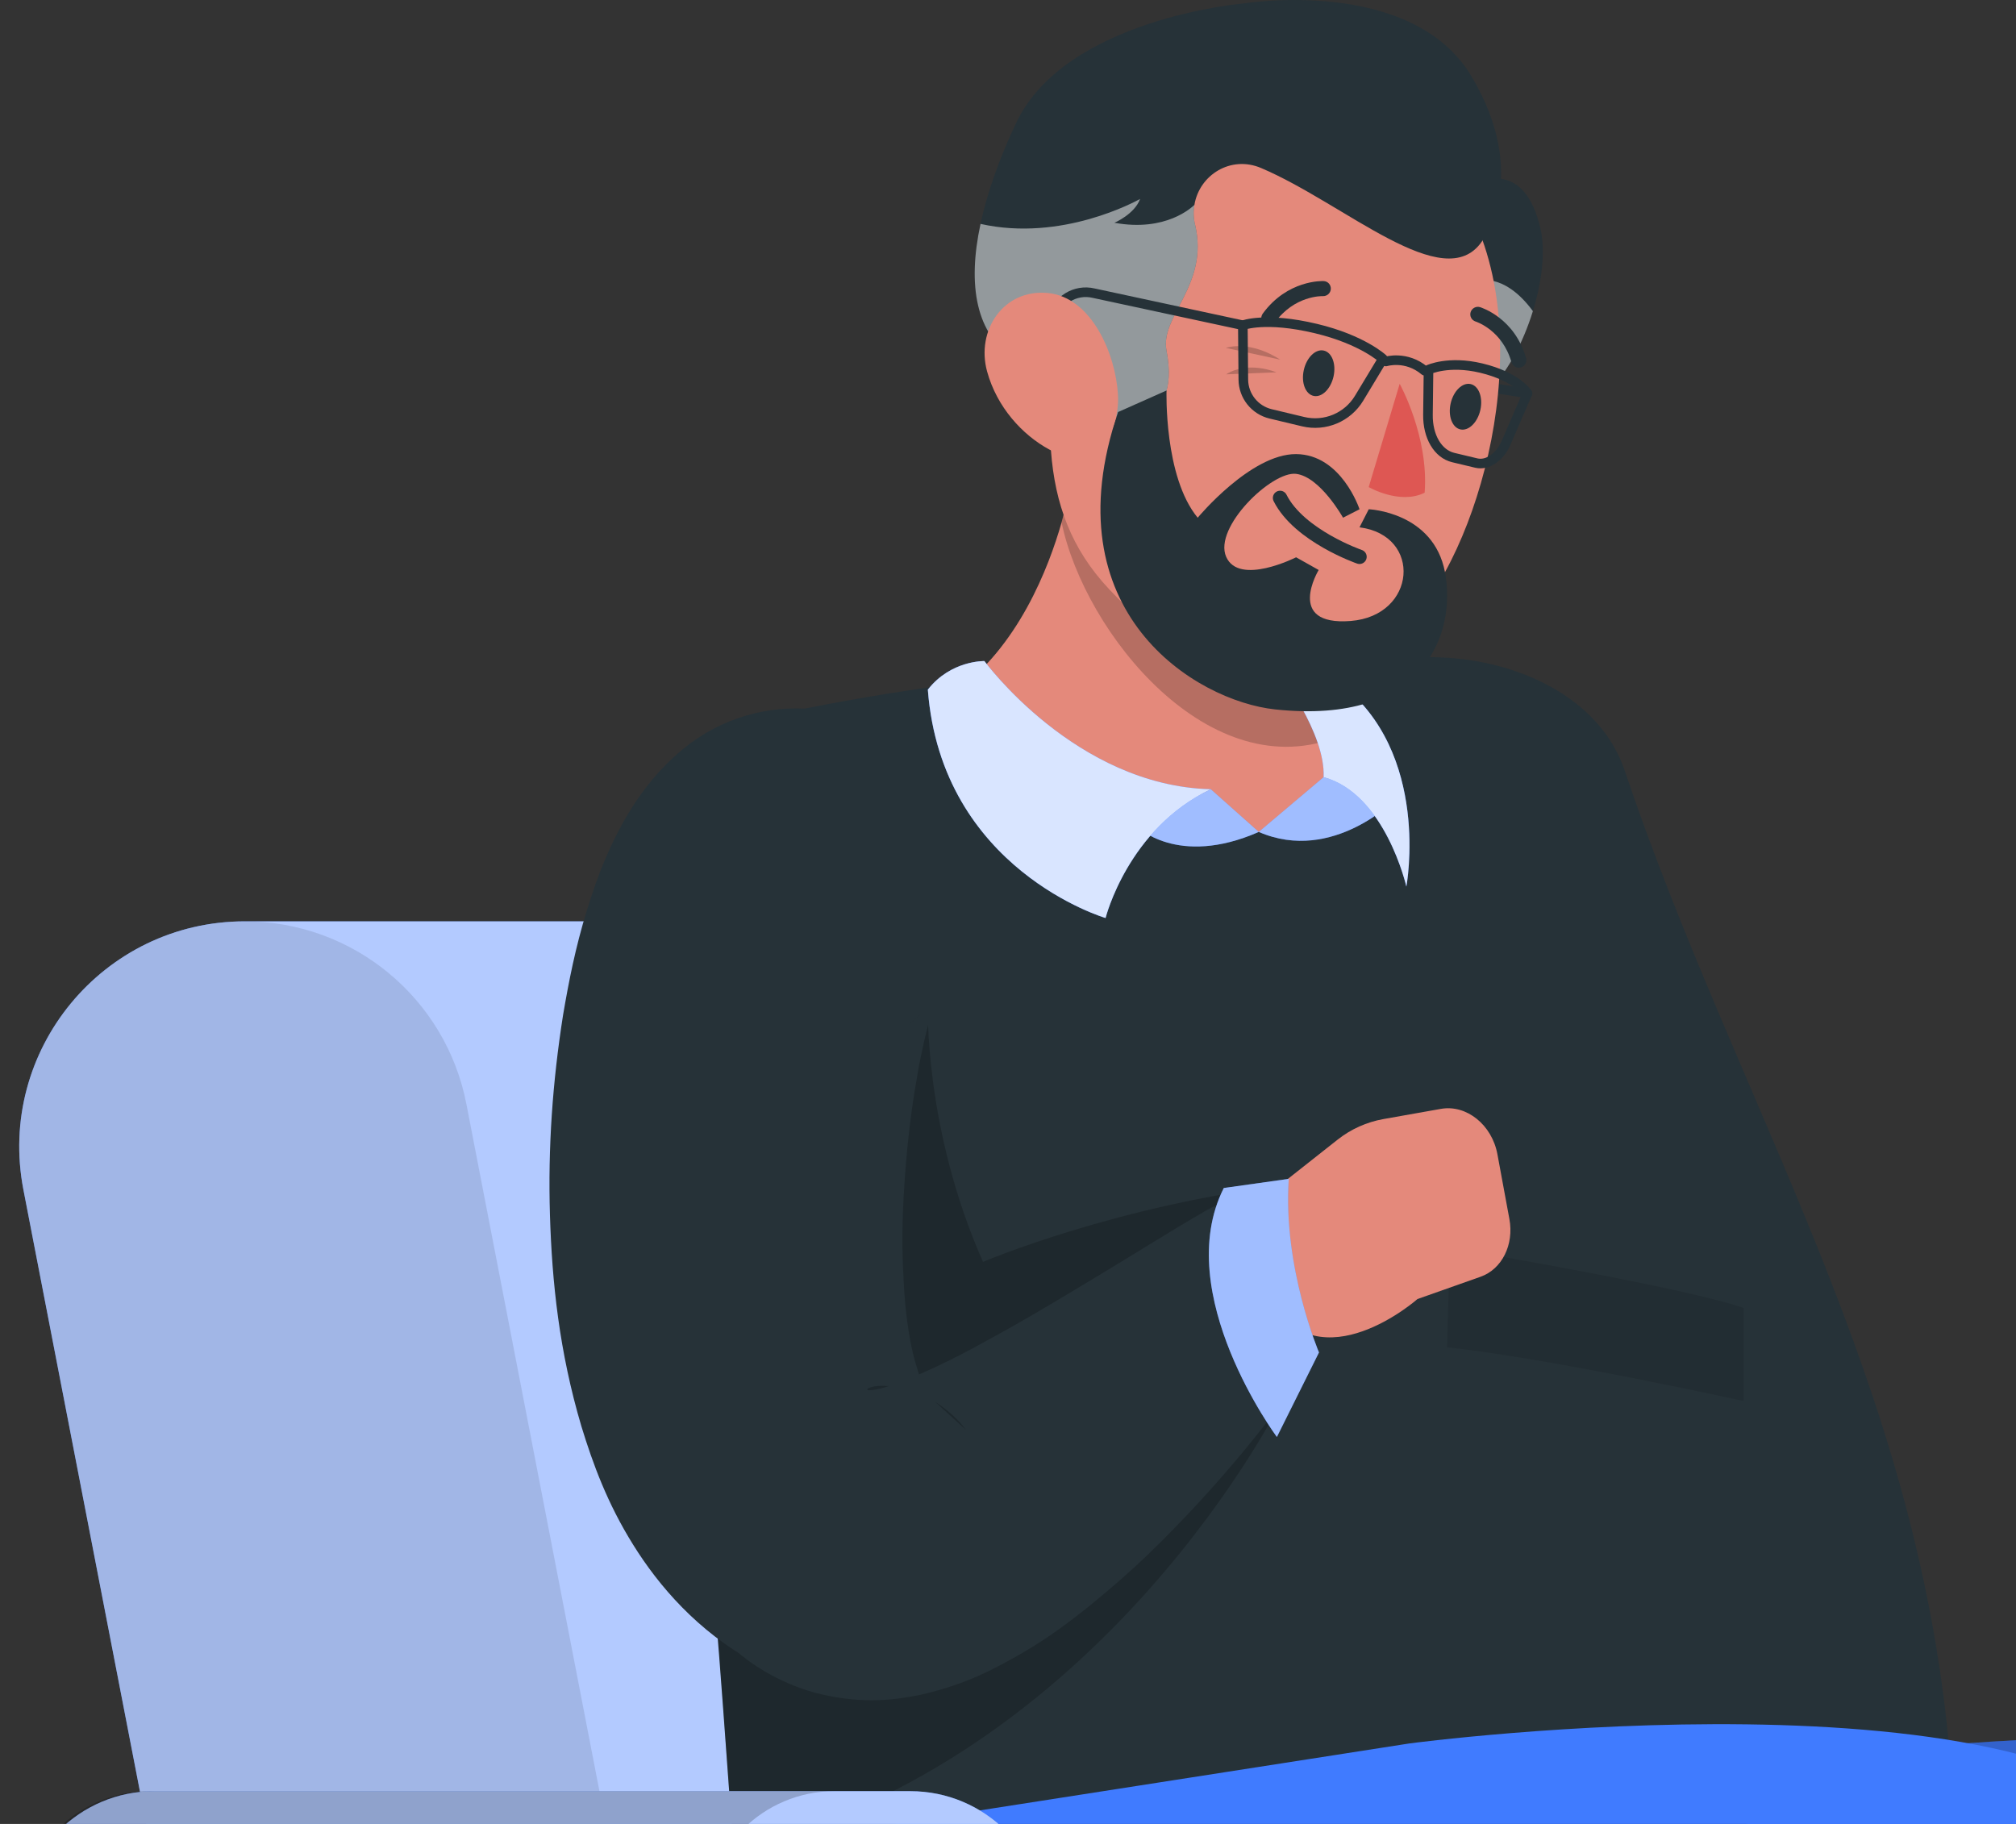
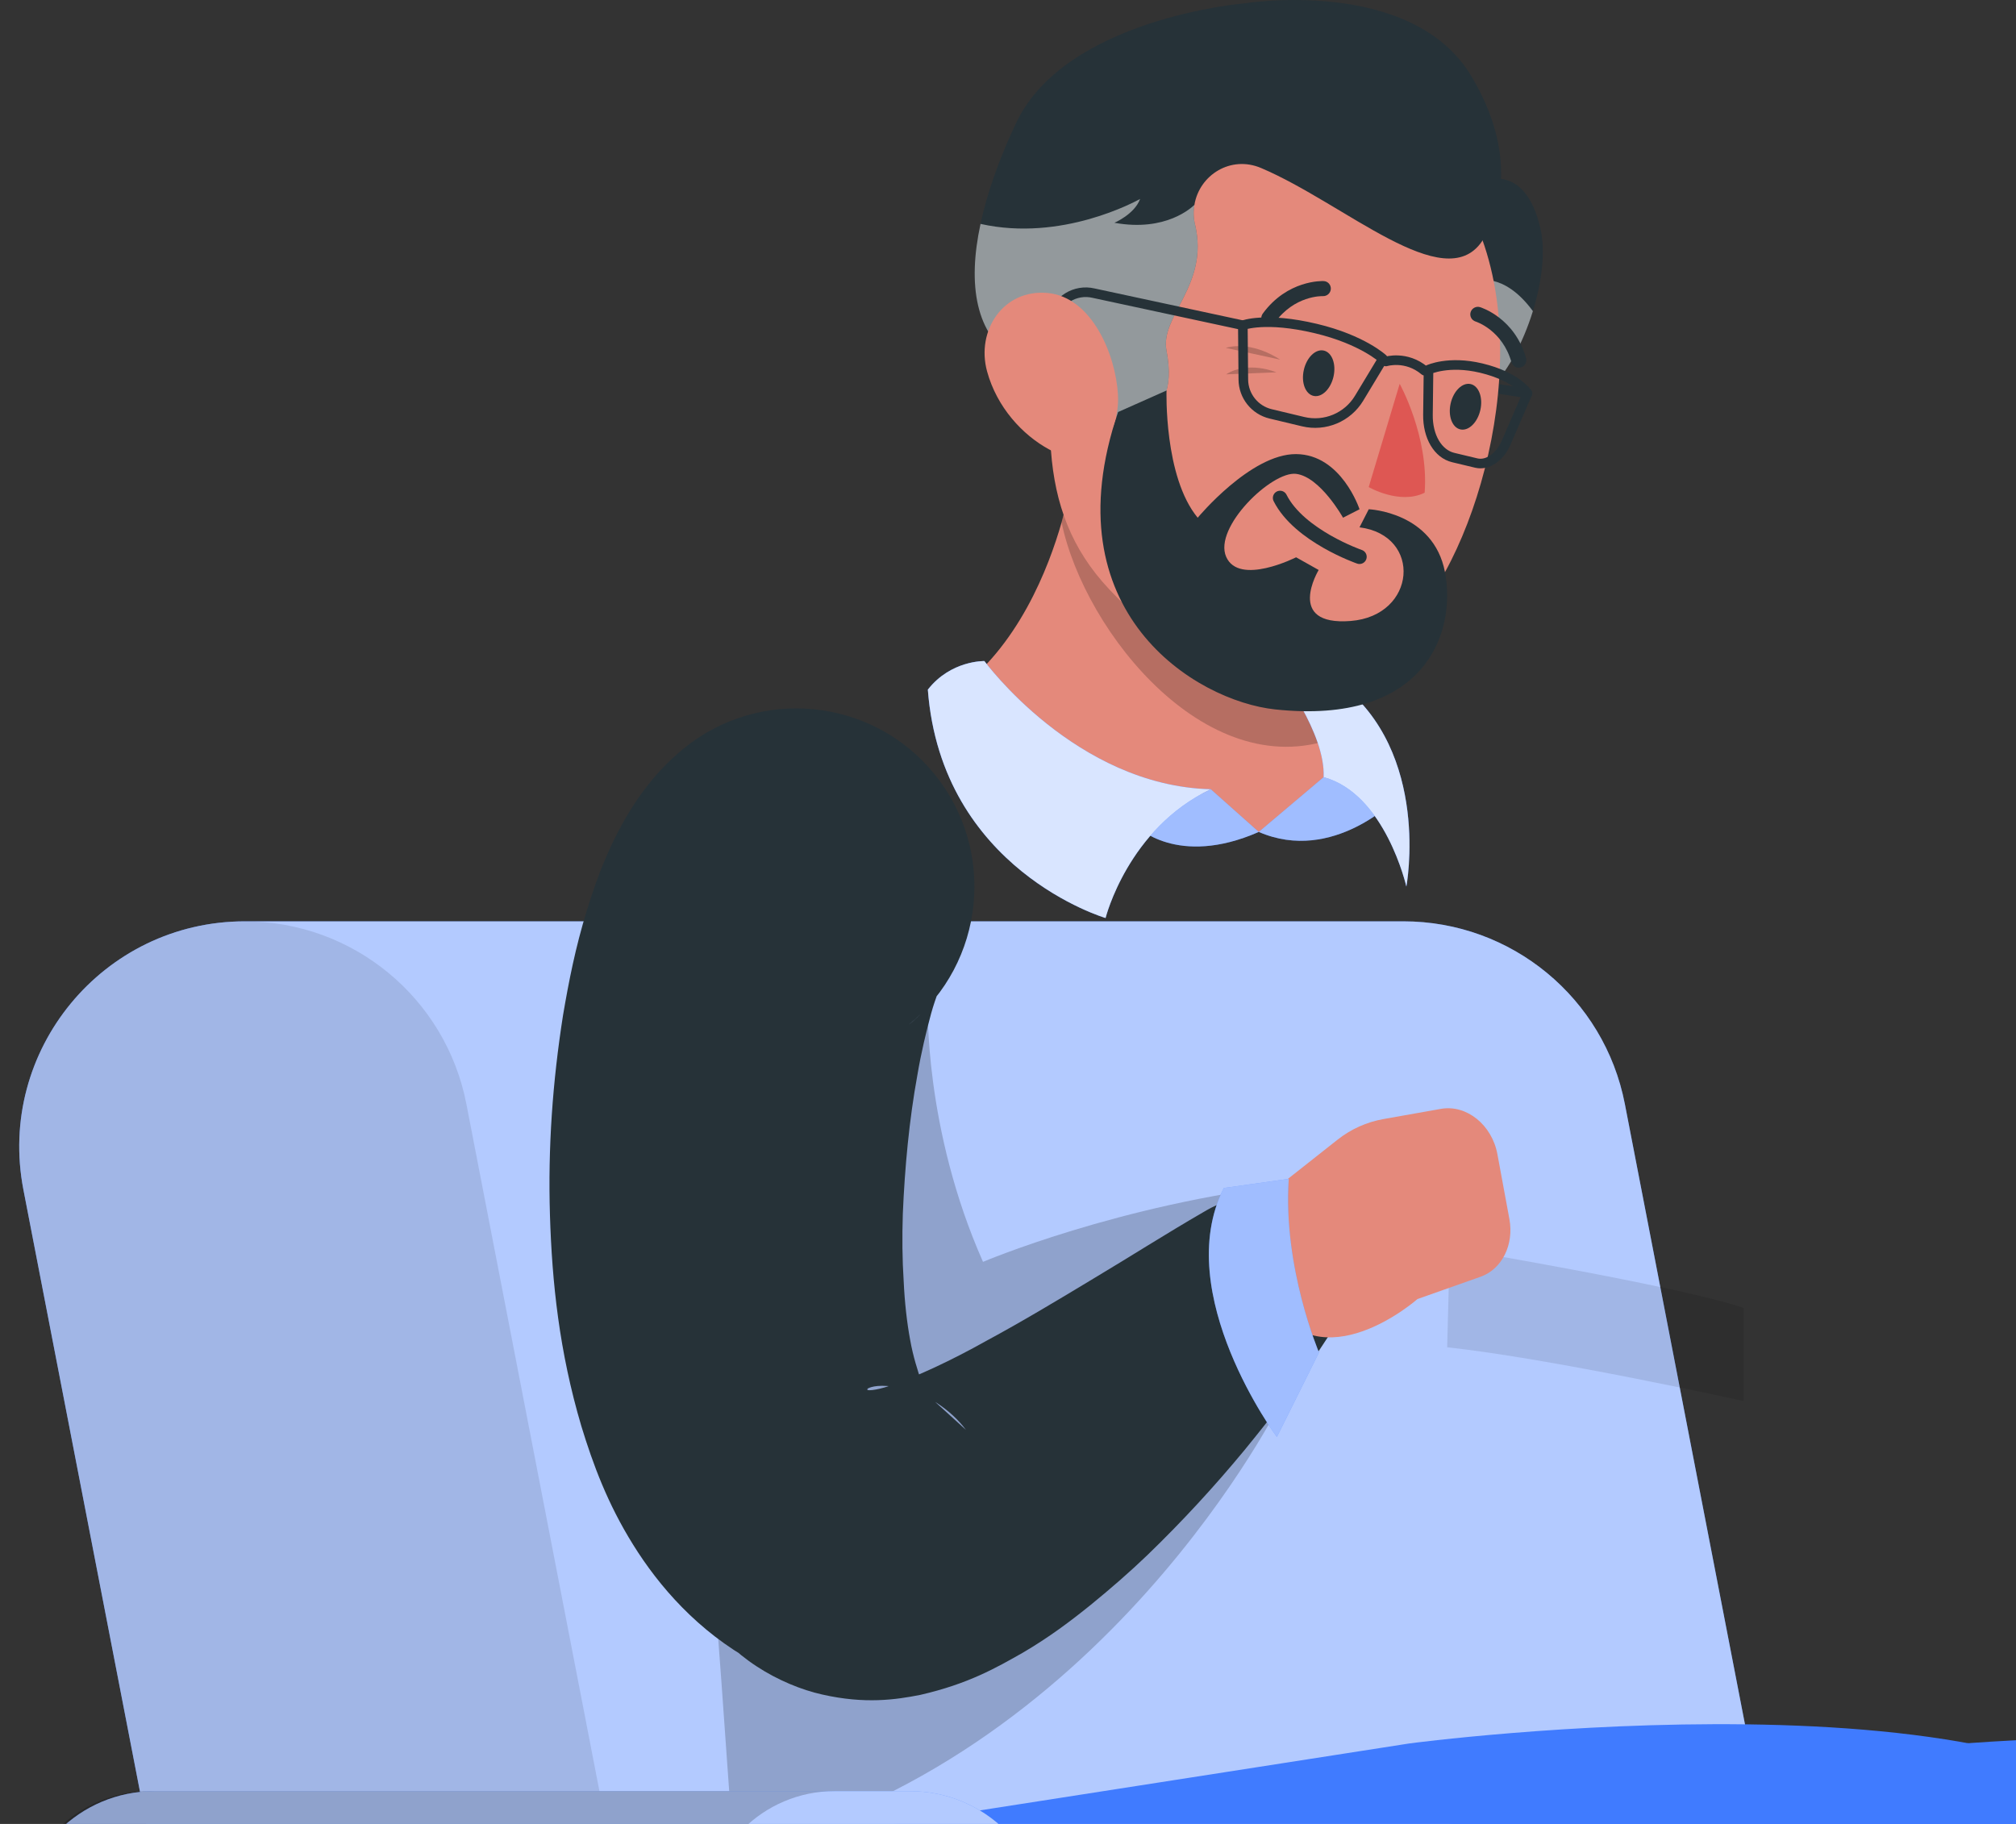
<svg xmlns="http://www.w3.org/2000/svg" viewBox="1921.641 2410.767 105 95" width="105" height="95">
  <rect x="1921.641" y="2410.767" width="105" height="95" fill="#333333" stroke="none" />
  <path fill="rgb(64, 123, 255)" stroke="none" fill-opacity="1" stroke-width="1" stroke-opacity="1" color="rgb(51, 51, 51)" font-size-adjust="none" id="tSvg2cc3d7363a" title="Path 745" d="M 2055.879 2583.803 C 2042.755 2583.803 2029.631 2583.803 2016.508 2583.803 C 2012.621 2583.803 2009.471 2580.652 2009.471 2576.766 C 2009.471 2554.876 2009.471 2532.987 2009.471 2511.098 C 2009.471 2507.212 2012.62 2504.061 2016.508 2504.061 C 2029.631 2504.061 2042.755 2504.061 2055.879 2504.061 C 2059.765 2504.061 2062.916 2507.212 2062.916 2511.098 C 2062.916 2532.987 2062.916 2554.876 2062.916 2576.766C 2062.916 2580.652 2059.765 2583.803 2055.879 2583.803Z" />
  <path fill="rgb(255, 255, 255)" stroke="none" fill-opacity="1" stroke-width="1" stroke-opacity="1" color="rgb(51, 51, 51)" font-size-adjust="none" opacity="0.5" id="tSvg1455f0b57f6" title="Path 746" d="M 2055.879 2583.803 C 2042.755 2583.803 2029.631 2583.803 2016.508 2583.803 C 2012.621 2583.803 2009.471 2580.652 2009.471 2576.766 C 2009.471 2554.876 2009.471 2532.987 2009.471 2511.098 C 2009.471 2507.212 2012.62 2504.061 2016.508 2504.061 C 2029.631 2504.061 2042.755 2504.061 2055.879 2504.061 C 2059.765 2504.061 2062.916 2507.212 2062.916 2511.098 C 2062.916 2532.987 2062.916 2554.876 2062.916 2576.766C 2062.916 2580.652 2059.765 2583.803 2055.879 2583.803Z" />
-   <path fill="rgb(0, 0, 0)" stroke="none" fill-opacity="1" stroke-width="1" stroke-opacity="1" color="rgb(51, 51, 51)" font-size-adjust="none" opacity="0.1" id="tSvg1239cbac3a1" title="Path 747" d="M 2051.948 2583.803 C 2040.05 2583.803 2028.152 2583.803 2016.255 2583.803 C 2012.505 2583.803 2009.467 2580.766 2009.467 2577.015 C 2009.467 2554.958 2009.467 2532.902 2009.467 2510.846 C 2009.467 2507.096 2012.505 2504.058 2016.255 2504.058 C 2028.152 2504.058 2040.05 2504.058 2051.948 2504.058 C 2048.207 2504.058 2045.169 2507.095 2045.169 2510.846 C 2045.169 2532.902 2045.169 2554.958 2045.169 2577.015C 2045.169 2580.766 2048.207 2583.803 2051.948 2583.803Z" />
+   <path fill="rgb(0, 0, 0)" stroke="none" fill-opacity="1" stroke-width="1" stroke-opacity="1" color="rgb(51, 51, 51)" font-size-adjust="none" opacity="0.1" id="tSvg1239cbac3a1" title="Path 747" d="M 2051.948 2583.803 C 2040.05 2583.803 2028.152 2583.803 2016.255 2583.803 C 2009.467 2554.958 2009.467 2532.902 2009.467 2510.846 C 2009.467 2507.096 2012.505 2504.058 2016.255 2504.058 C 2028.152 2504.058 2040.05 2504.058 2051.948 2504.058 C 2048.207 2504.058 2045.169 2507.095 2045.169 2510.846 C 2045.169 2532.902 2045.169 2554.958 2045.169 2577.015C 2045.169 2580.766 2048.207 2583.803 2051.948 2583.803Z" />
  <path color="rgb(51, 51, 51)" fill="rgb(38, 50, 56)" font-size-adjust="none" x="124.971" y="408.391" transform="matrix(-1, -1.22465e-16, 1.22465e-16, -1, 364.135, 824.282)" style="fill: rgb(38, 50, 56); transform: rotate(180deg);" width="114.192" height="7.5" id="tSvg11b8448bead" title="Rectangle 55" fill-opacity="1" stroke="none" stroke-opacity="1" d="M 2190.454 3398.515L 2304.646 3398.515L 2304.646 3406.015L 2190.454 3406.015Z" />
  <path color="rgb(51, 51, 51)" fill="rgb(255, 255, 255)" font-size-adjust="none" opacity="0.2" x="124.971" y="408.391" transform="matrix(-1, -1.22465e-16, 1.22465e-16, -1, 364.135, 824.282)" style="opacity: 0.2; fill: rgb(255, 255, 255); transform: rotate(0deg);" width="114.192" height="7.5" id="tSvg100106adc4e" title="Rectangle 56" fill-opacity="1" stroke="none" stroke-opacity="1" d="M 1940.512 2581.733L 2054.704 2581.733L 2054.704 2589.233L 1940.512 2589.233Z" />
  <path color="rgb(51, 51, 51)" fill="rgb(255, 255, 255)" font-size-adjust="none" opacity="0.2" x="174.421" y="408.391" transform="matrix(-1, -1.22465e-16, 1.22465e-16, -1, 413.585, 824.282)" style="opacity: 0.2; fill: rgb(255, 255, 255); transform: rotate(0deg);" width="64.743" height="7.5" id="tSvg4f07c2aad8" title="Rectangle 57" fill-opacity="1" stroke="none" stroke-opacity="1" d="M 1989.962 2581.733L 2054.705 2581.733L 2054.705 2589.233L 1989.962 2589.233Z" />
  <path fill="rgb(64, 123, 255)" stroke="none" fill-opacity="1" stroke-width="1" stroke-opacity="1" color="rgb(51, 51, 51)" font-size-adjust="none" id="tSvgaf871ddf01" title="Path 748" d="M 2019.975 2539.056 C 1991.884 2539.056 1963.794 2539.056 1935.704 2539.056 C 1931.423 2516.949 1927.142 2494.843 1922.861 2472.737 C 1921.457 2465.487 1927.012 2458.755 1934.397 2458.755 C 1954.509 2458.755 1974.621 2458.755 1994.734 2458.755 C 2000.361 2458.755 2005.198 2462.745 2006.269 2468.27C 2010.837 2491.865 2015.406 2515.46 2019.975 2539.056Z" />
  <path fill="rgb(255, 255, 255)" stroke="none" fill-opacity="1" stroke-width="1" stroke-opacity="1" color="rgb(51, 51, 51)" font-size-adjust="none" opacity="0.6" id="tSvg182b468eb76" title="Path 749" d="M 2019.975 2539.056 C 1991.884 2539.056 1963.794 2539.056 1935.704 2539.056 C 1931.423 2516.949 1927.142 2494.843 1922.861 2472.737 C 1921.457 2465.487 1927.012 2458.755 1934.397 2458.755 C 1954.509 2458.755 1974.621 2458.755 1994.734 2458.755 C 2000.361 2458.755 2005.198 2462.745 2006.269 2468.27C 2010.837 2491.865 2015.406 2515.46 2019.975 2539.056Z" />
  <path fill="rgb(0, 0, 0)" stroke="none" fill-opacity="1" stroke-width="1" stroke-opacity="1" color="rgb(51, 51, 51)" font-size-adjust="none" opacity="0.1" id="tSvg8d7bfc0d31" title="Path 750" d="M 1959.638 2539.056 C 1951.659 2539.056 1943.682 2539.056 1935.704 2539.056 C 1931.423 2516.949 1927.142 2494.843 1922.861 2472.737 C 1921.457 2465.487 1927.012 2458.755 1934.397 2458.755 C 1934.397 2458.755 1934.397 2458.755 1934.397 2458.755 C 1940.024 2458.755 1944.861 2462.745 1945.932 2468.27C 1950.5 2491.865 1955.069 2515.46 1959.638 2539.056Z" />
  <path fill="rgb(64, 123, 255)" stroke="none" fill-opacity="1" stroke-width="1" stroke-opacity="1" color="rgb(51, 51, 51)" font-size-adjust="none" id="tSvg12c94dd5bcf" title="Path 751" d="M 2063.731 2577.882 C 2063.731 2581.152 2061.081 2583.802 2057.812 2583.802 C 2018.018 2583.802 1978.224 2583.802 1938.431 2583.802 C 1935.16 2583.802 1932.511 2581.151 1932.511 2577.882 C 1932.511 2566.642 1932.511 2555.403 1932.511 2544.164 C 1932.511 2540.894 1935.16 2538.244 1938.431 2538.244 C 1978.224 2538.244 2018.017 2538.244 2057.811 2538.244 C 2061.081 2538.244 2063.731 2540.895 2063.731 2544.164C 2063.731 2555.403 2063.731 2566.642 2063.731 2577.882Z" />
  <path fill="rgb(255, 255, 255)" stroke="none" fill-opacity="1" stroke-width="1" stroke-opacity="1" color="rgb(51, 51, 51)" font-size-adjust="none" opacity="0.6" id="tSvg184e6e153ab" title="Path 752" d="M 2063.731 2577.882 C 2063.731 2581.152 2061.081 2583.802 2057.812 2583.802 C 2018.018 2583.802 1978.224 2583.802 1938.431 2583.802 C 1935.16 2583.802 1932.511 2581.151 1932.511 2577.882 C 1932.511 2566.642 1932.511 2555.403 1932.511 2544.164 C 1932.511 2540.894 1935.16 2538.244 1938.431 2538.244 C 1978.224 2538.244 2018.017 2538.244 2057.811 2538.244 C 2061.081 2538.244 2063.731 2540.895 2063.731 2544.164C 2063.731 2555.403 2063.731 2566.642 2063.731 2577.882Z" />
  <path fill="rgb(0, 0, 0)" stroke="none" fill-opacity="1" stroke-width="1" stroke-opacity="1" color="rgb(51, 51, 51)" font-size-adjust="none" opacity="0.1" id="tSvg132b51be634" title="Path 753" d="M 1995.441 2577.882 C 1995.441 2581.152 1992.79 2583.802 1989.521 2583.802 C 1972.491 2583.802 1955.461 2583.802 1938.431 2583.802 C 1935.161 2583.802 1932.511 2581.151 1932.511 2577.882 C 1932.511 2566.642 1932.511 2555.403 1932.511 2544.164 C 1932.511 2540.894 1935.161 2538.244 1938.431 2538.244 C 1955.461 2538.244 1972.491 2538.244 1989.521 2538.244 C 1992.791 2538.244 1995.441 2540.895 1995.441 2544.164C 1995.441 2555.403 1995.441 2566.642 1995.441 2577.882Z" />
  <path fill="rgb(228, 137, 123)" stroke="none" fill-opacity="1" stroke-width="1" stroke-opacity="1" color="rgb(51, 51, 51)" font-size-adjust="none" id="tSvgeaa83b2c59" title="Path 754" d="M 2056.245 2569.547 C 2060.322 2569.844 2064.4 2570.142 2068.477 2570.44 C 2068.351 2575.263 2068.225 2580.086 2068.099 2584.909 C 2064.691 2584.665 2061.285 2584.422 2057.878 2584.179C 2057.333 2579.301 2056.789 2574.424 2056.245 2569.547Z" />
  <path fill="rgb(0, 0, 0)" stroke="none" fill-opacity="1" stroke-width="1" stroke-opacity="1" color="rgb(51, 51, 51)" font-size-adjust="none" opacity="0.2" id="tSvg109be913af4" title="Path 755" d="M 2056.247 2569.553 C 2060.327 2569.85 2064.405 2570.147 2068.485 2570.445 C 2068.413 2573.146 2068.341 2575.847 2068.269 2578.548 C 2064.566 2578.28 2060.863 2578.013 2057.16 2577.746C 2056.856 2575.015 2056.552 2572.284 2056.247 2569.553Z" />
  <path fill="rgb(38, 50, 56)" stroke="none" fill-opacity="1" stroke-width="1" stroke-opacity="1" color="rgb(51, 51, 51)" font-size-adjust="none" id="tSvgea7ba3038b" title="Path 756" d="M 2056.423 2589.231 C 2057.312 2589.229 2058.201 2589.227 2059.09 2589.226 C 2059.33 2588.865 2059.57 2588.504 2059.81 2588.143 C 2060.276 2588.506 2060.744 2588.869 2061.211 2589.233 C 2066.573 2589.222 2071.937 2589.212 2077.3 2589.202 C 2077.611 2587.603 2076.606 2585.518 2076.606 2585.518 C 2076.606 2585.518 2071.794 2585.09 2069.938 2582.695 C 2069.794 2582.51 2069.572 2582.411 2069.343 2582.459 C 2067.74 2582.798 2061.38 2584.013 2057.874 2582.759 C 2057.494 2582.623 2057.093 2582.882 2057.088 2583.285C 2057.053 2586.055 2056.423 2589.231 2056.423 2589.231Z" />
  <path fill="rgb(64, 123, 255)" stroke="none" fill-opacity="1" stroke-width="1" stroke-opacity="1" color="rgb(51, 51, 51)" font-size-adjust="none" id="tSvg6e906de09a" title="Path 757" d="M 1989.203 2506.997 C 1989.203 2506.997 1970.988 2540.96 1992.593 2540.96 C 2019.783 2540.96 2045.668 2534.116 2045.668 2534.116 C 2045.668 2534.116 2044.188 2548.612 2054.695 2576.118 C 2059.59 2576.078 2064.485 2576.038 2069.38 2575.998 C 2069.38 2575.998 2075.101 2516.915 2064.142 2506.998 C 2055.321 2499.014 2023.997 2501.575 2023.997 2501.575C 2012.399 2503.382 2000.801 2505.189 1989.203 2506.997Z" />
-   <path fill="rgb(0, 0, 0)" stroke="none" fill-opacity="1" stroke-width="1" stroke-opacity="1" color="rgb(51, 51, 51)" font-size-adjust="none" opacity="0.2" id="tSvg342ef44747" title="Path 758" d="M 2048.896 2553.756 C 2048.713 2554.469 2048.53 2555.173 2048.338 2555.858 C 2044.915 2541.54 2045.667 2534.117 2045.667 2534.117 C 2045.667 2534.117 2019.78 2540.962 1992.591 2540.962 C 1979.45 2540.962 1981.041 2528.399 1984.309 2518.555 C 1993.575 2512.674 2003.351 2507.342 2010.321 2503.707 C 2014.878 2502.996 2019.435 2502.286 2023.993 2501.576 C 2023.993 2501.576 2029.622 2501.113 2036.787 2501.191C 2047.384 2505.925 2057.564 2518.961 2048.896 2553.756Z" />
-   <path fill="rgb(38, 50, 56)" stroke="none" fill-opacity="1" stroke-width="1" stroke-opacity="1" color="rgb(51, 51, 51)" font-size-adjust="none" id="tSvg11cba98a3cf" title="Path 759" d="M 2023.184 2502.05 C 2007.381 2510.785 1967.037 2508.353 1959.843 2507.128 C 1958.947 2495.231 1957.881 2476.211 1954.092 2462.154 C 1952.377 2455.781 1956.262 2449.206 1962.722 2447.846 C 1973.077 2445.677 1986.535 2444.645 1996.688 2445.011 C 2000.679 2445.156 2004.971 2447.094 2006.253 2450.883C 2012.135 2468.334 2021.467 2482.516 2023.184 2502.05Z" />
  <path fill="rgb(228, 137, 123)" stroke="none" fill-opacity="1" stroke-width="1" stroke-opacity="1" color="rgb(51, 51, 51)" font-size-adjust="none" id="tSvg14a08451ecf" title="Path 760" d="M 1986.805 2454.126 C 1980.172 2454.463 1974.416 2448.814 1971.311 2446.856 C 1974.666 2444.513 1976.267 2440.309 1976.932 2437.976 C 1977.221 2436.944 1977.337 2436.279 1977.337 2436.279 C 1981.09 2437.95 1984.844 2439.621 1988.598 2441.293 C 1987.933 2443.028 1987.856 2444.494 1988.26 2445.805 C 1989.706 2446.326 1990.989 2447.945 1991.374 2449.006 C 1991.384 2449.035 1991.393 2449.074 1991.413 2449.102C 1992.242 2451.388 1993.341 2453.789 1986.805 2454.126Z" />
  <path fill="rgb(0, 0, 0)" stroke="none" fill-opacity="1" stroke-width="1" stroke-opacity="1" color="rgb(51, 51, 51)" font-size-adjust="none" opacity="0.2" id="tSvg49ff5abb8d" title="Path 761" d="M 1991.413 2449.103 C 1984.701 2451.875 1978.134 2443.772 1976.932 2437.977 C 1977.221 2436.945 1977.337 2436.28 1977.337 2436.28 C 1981.09 2437.951 1984.844 2439.622 1988.598 2441.294 C 1987.933 2443.029 1987.856 2444.495 1988.26 2445.806 C 1989.706 2446.327 1990.989 2447.946 1991.374 2449.007C 1991.384 2449.036 1991.394 2449.074 1991.413 2449.103Z" />
  <path fill="rgb(64, 123, 255)" stroke="none" fill-opacity="1" stroke-width="1" stroke-opacity="1" color="rgb(51, 51, 51)" font-size-adjust="none" id="tSvg1287e5e0cac" title="Path 762" d="M 1987.202 2454.099 C 1986.368 2453.357 1985.535 2452.616 1984.702 2451.875 C 1983.415 2452.519 1982.128 2453.163 1980.841 2453.807C 1980.841 2453.807 1982.962 2455.963 1987.202 2454.099Z" />
  <path fill="rgb(255, 255, 255)" stroke="none" fill-opacity="1" stroke-width="1" stroke-opacity="1" color="rgb(51, 51, 51)" font-size-adjust="none" opacity="0.5" id="tSvg18f3ae55ca0" title="Path 763" d="M 1987.202 2454.099 C 1986.368 2453.357 1985.535 2452.616 1984.702 2451.875 C 1983.415 2452.519 1982.128 2453.163 1980.841 2453.807C 1980.841 2453.807 1982.962 2455.963 1987.202 2454.099Z" />
  <path fill="rgb(64, 123, 255)" stroke="none" fill-opacity="1" stroke-width="1" stroke-opacity="1" color="rgb(51, 51, 51)" font-size-adjust="none" id="tSvg167a8da56f4" title="Path 764" d="M 1972.912 2445.199 C 1972.912 2445.199 1977.664 2451.693 1984.701 2451.875 C 1980.386 2453.925 1979.223 2458.582 1979.223 2458.582 C 1979.223 2458.582 1970.677 2456.077 1969.966 2446.686C 1971.169 2445.149 1972.912 2445.199 1972.912 2445.199Z" />
  <path fill="rgb(64, 123, 255)" stroke="none" fill-opacity="1" stroke-width="1" stroke-opacity="1" color="rgb(51, 51, 51)" font-size-adjust="none" id="tSvg15f5586779d" title="Path 765" d="M 1987.202 2454.099 C 1988.328 2453.147 1989.454 2452.196 1990.58 2451.245 C 1991.854 2451.607 1993.129 2451.97 1994.404 2452.333C 1994.404 2452.333 1991.082 2455.782 1987.202 2454.099Z" />
  <path fill="rgb(255, 255, 255)" stroke="none" fill-opacity="1" stroke-width="1" stroke-opacity="1" color="rgb(51, 51, 51)" font-size-adjust="none" opacity="0.5" id="tSvg13e8411401d" title="Path 766" d="M 1987.202 2454.099 C 1988.328 2453.147 1989.454 2452.196 1990.58 2451.245 C 1991.854 2451.607 1993.129 2451.97 1994.404 2452.333C 1994.404 2452.333 1991.082 2455.782 1987.202 2454.099Z" />
  <path fill="rgb(64, 123, 255)" stroke="none" fill-opacity="1" stroke-width="1" stroke-opacity="1" color="rgb(51, 51, 51)" font-size-adjust="none" id="tSvg36b91a5029" title="Path 767" d="M 1988.255 2445.802 C 1988.255 2445.802 1990.683 2448.941 1990.579 2451.245 C 1993.792 2452.112 1994.889 2456.944 1994.889 2456.944 C 1994.889 2456.944 1996.198 2449.969 1991.389 2446.331C 1990.215 2445.525 1988.255 2445.802 1988.255 2445.802Z" />
  <path fill="rgb(255, 255, 255)" stroke="none" fill-opacity="1" stroke-width="1" stroke-opacity="1" color="rgb(51, 51, 51)" font-size-adjust="none" opacity="0.8" id="tSvg6f8de90e71" title="Path 768" d="M 1972.912 2445.199 C 1972.912 2445.199 1977.664 2451.693 1984.701 2451.875 C 1980.386 2453.925 1979.223 2458.582 1979.223 2458.582 C 1979.223 2458.582 1970.677 2456.077 1969.966 2446.686C 1971.169 2445.149 1972.912 2445.199 1972.912 2445.199Z" />
  <path fill="rgb(255, 255, 255)" stroke="none" fill-opacity="1" stroke-width="1" stroke-opacity="1" color="rgb(51, 51, 51)" font-size-adjust="none" opacity="0.8" id="tSvga148a03adc" title="Path 769" d="M 1988.255 2445.802 C 1988.255 2445.802 1990.683 2448.941 1990.579 2451.245 C 1993.792 2452.112 1994.889 2456.944 1994.889 2456.944 C 1994.889 2456.944 1996.198 2449.969 1991.389 2446.331C 1990.215 2445.525 1988.255 2445.802 1988.255 2445.802Z" />
  <path fill="rgb(228, 137, 123)" stroke="none" fill-opacity="1" stroke-width="1" stroke-opacity="1" color="rgb(51, 51, 51)" font-size-adjust="none" id="tSvg156df7986b1" title="Path 770" d="M 2032.802 2570.704 C 2036.868 2570.283 2040.935 2569.862 2045.002 2569.441 C 2045.722 2574.211 2046.442 2578.981 2047.163 2583.752 C 2043.765 2584.109 2040.369 2584.466 2036.972 2584.824C 2035.582 2580.117 2034.192 2575.41 2032.802 2570.704Z" />
-   <path fill="rgb(0, 0, 0)" stroke="none" fill-opacity="1" stroke-width="1" stroke-opacity="1" color="rgb(51, 51, 51)" font-size-adjust="none" opacity="0.2" id="tSvg1898006ab35" title="Path 771" d="M 2032.805 2570.709 C 2036.873 2570.287 2040.941 2569.865 2045.01 2569.444 C 2045.412 2572.115 2045.815 2574.787 2046.217 2577.459 C 2042.524 2577.844 2038.832 2578.23 2035.139 2578.616C 2034.361 2575.98 2033.582 2573.344 2032.805 2570.709Z" />
  <path fill="rgb(38, 50, 56)" stroke="none" fill-opacity="1" stroke-width="1" stroke-opacity="1" color="rgb(51, 51, 51)" font-size-adjust="none" id="tSvgf0224b082b" title="Path 772" d="M 2035.2 2589.231 C 2036.088 2589.229 2036.977 2589.227 2037.866 2589.226 C 2038.106 2588.865 2038.346 2588.504 2038.586 2588.143 C 2039.053 2588.506 2039.52 2588.869 2039.986 2589.233 C 2045.35 2589.222 2050.713 2589.212 2056.075 2589.202 C 2056.388 2587.603 2055.383 2585.518 2055.383 2585.518 C 2055.383 2585.518 2050.57 2585.09 2048.716 2582.695 C 2048.573 2582.51 2048.35 2582.411 2048.12 2582.459 C 2046.519 2582.798 2040.158 2584.013 2036.651 2582.759 C 2036.272 2582.623 2035.871 2582.882 2035.866 2583.285C 2035.828 2586.055 2035.2 2589.231 2035.2 2589.231Z" />
  <path fill="rgb(64, 123, 255)" stroke="none" fill-opacity="1" stroke-width="1" stroke-opacity="1" color="rgb(51, 51, 51)" font-size-adjust="none" id="tSvg6743c4b2e9" title="Path 773" d="M 1960.261 2506.997 C 1960.261 2506.997 1952.651 2532.105 1973.12 2539.023 C 1993.59 2545.94 2013.814 2533.735 2013.814 2533.735 C 2013.814 2533.735 2013.814 2539.023 2032.047 2577.875 C 2037.086 2576.925 2042.125 2575.976 2047.164 2575.027 C 2047.164 2575.027 2041.832 2516.876 2035.201 2506.997 C 2028.569 2497.118 1995.055 2501.574 1995.055 2501.574C 1983.457 2503.381 1971.859 2505.189 1960.261 2506.997Z" />
  <path fill="rgb(0, 0, 0)" stroke="none" fill-opacity="1" stroke-width="1" stroke-opacity="1" color="rgb(51, 51, 51)" font-size-adjust="none" opacity="0.2" id="tSvg10079f7fc0e" title="Path 774" d="M 1988.436 2483.65 C 1988.436 2483.65 1979.18 2502.524 1959.841 2507.132 C 1959.071 2496.835 1958.197 2480.226 1955.479 2467.875 C 1959.326 2465.561 1969.965 2463.076 1969.965 2463.076 C 1969.965 2463.076 1969.751 2469.529 1972.84 2476.492 C 1972.84 2476.492 1979.903 2473.487 1988.924 2472.453C 1991.745 2472.128 1988.436 2483.65 1988.436 2483.65Z" />
  <path fill="rgb(38, 50, 56)" stroke="none" fill-opacity="1" stroke-width="1" stroke-opacity="1" color="rgb(51, 51, 51)" font-size-adjust="none" id="tSvg16d0b437094" title="Path 775" d="M 1968.97 2464.141 C 1969.534 2463.694 1969.868 2463.292 1970.039 2463.088 C 1970.234 2462.844 1970.316 2462.719 1970.378 2462.629 C 1970.494 2462.448 1970.481 2462.474 1970.461 2462.551 C 1970.408 2462.703 1970.261 2463.108 1970.139 2463.55 C 1969.892 2464.459 1969.618 2465.591 1969.423 2466.752 C 1968.995 2469.088 1968.763 2471.593 1968.663 2473.99 C 1968.624 2475.188 1968.634 2476.369 1968.707 2477.481 C 1968.758 2478.597 1968.876 2479.65 1969.044 2480.552 C 1969.202 2481.454 1969.456 2482.191 1969.584 2482.596 C 1969.729 2483.021 1969.704 2482.967 1969.309 2482.842 C 1970.187 2483.64 1971.066 2484.439 1971.945 2485.238 C 1971.578 2484.738 1971.049 2484.239 1970.407 2483.824 C 1969.793 2483.416 1969.072 2483.166 1968.559 2483.053 C 1967.446 2482.839 1967.014 2483.005 1966.861 2483.076 C 1966.618 2483.257 1967.294 2483.185 1967.955 2482.955 C 1969.368 2482.483 1971.226 2481.609 1973.014 2480.605 C 1974.843 2479.62 1976.707 2478.501 1978.595 2477.361 C 1980.478 2476.237 1982.413 2475.001 1984.301 2473.911 C 1984.369 2473.871 1984.438 2473.831 1984.506 2473.792 C 1986.754 2472.494 1989.626 2473.264 1990.925 2475.511 C 1991.833 2477.085 1991.724 2478.97 1990.807 2480.402 C 1989.437 2482.532 1988.006 2484.407 1986.449 2486.308 C 1984.894 2488.188 1983.23 2489.997 1981.4 2491.766 C 1980.481 2492.648 1979.503 2493.498 1978.455 2494.353 C 1977.399 2495.207 1976.276 2496.05 1974.919 2496.845 C 1973.534 2497.631 1972.079 2498.471 1969.572 2499.046 C 1968.293 2499.298 1966.691 2499.532 1964.466 2499.027 C 1963.39 2498.789 1962.148 2498.28 1961.055 2497.564 C 1959.933 2496.833 1959.014 2495.905 1958.298 2494.952 C 1959.177 2495.75 1960.055 2496.549 1960.933 2497.348 C 1957.971 2495.731 1955.949 2493.363 1954.625 2491.236 C 1953.275 2489.077 1952.519 2487.008 1951.922 2485.057 C 1950.764 2481.148 1950.393 2477.567 1950.284 2474.05 C 1950.178 2470.537 1950.419 2467.129 1950.967 2463.637 C 1951.266 2461.885 1951.61 2460.121 1952.203 2458.197 C 1952.507 2457.224 1952.834 2456.226 1953.378 2455.026 C 1953.653 2454.426 1953.966 2453.786 1954.466 2452.975 C 1954.719 2452.57 1955.005 2452.136 1955.43 2451.602 C 1955.824 2451.103 1956.418 2450.437 1957.26 2449.746 C 1961.236 2446.512 1967.079 2447.113 1970.312 2451.087C 1973.544 2455.063 1972.945 2460.907 1968.97 2464.141Z" />
  <path fill="rgb(0, 0, 0)" stroke="none" fill-opacity="1" stroke-width="1" stroke-opacity="1" color="rgb(51, 51, 51)" font-size-adjust="none" opacity="0.1" id="tSvg1337c7608f8" title="Path 776" d="M 1997.151 2475.757 C 1997.151 2475.757 2009.166 2477.761 2012.45 2478.891 C 2012.45 2480.506 2012.45 2482.122 2012.45 2483.738 C 2012.45 2483.738 2002.399 2481.52 1997.014 2480.941C 1997.059 2479.213 1997.105 2477.485 1997.151 2475.757Z" />
  <path fill="rgb(228, 137, 123)" stroke="none" fill-opacity="1" stroke-width="1" stroke-opacity="1" color="rgb(51, 51, 51)" font-size-adjust="none" id="tSvg105395cda4" title="Path 777" d="M 1986.805 2473.681 C 1987.114 2475.285 1987.423 2476.889 1987.732 2478.493 C 1990.434 2482.877 1995.468 2478.428 1995.468 2478.428 C 1996.563 2478.041 1997.659 2477.654 1998.754 2477.267 C 1999.868 2476.873 2000.503 2475.6 2000.255 2474.259 C 2000.047 2473.136 1999.84 2472.013 1999.632 2470.89 C 1999.35 2469.354 1998.022 2468.287 1996.689 2468.523 C 1995.691 2468.7 1994.694 2468.877 1993.696 2469.054 C 1992.824 2469.209 1992.005 2469.576 1991.311 2470.124C 1989.809 2471.309 1988.307 2472.495 1986.805 2473.681Z" />
  <path fill="rgb(64, 123, 255)" stroke="none" fill-opacity="1" stroke-width="1" stroke-opacity="1" color="rgb(51, 51, 51)" font-size-adjust="none" id="tSvg15f51c350f0" title="Path 778" d="M 1985.38 2472.645 C 1986.508 2472.486 1987.636 2472.327 1988.764 2472.168 C 1988.448 2476.777 1990.338 2481.21 1990.338 2481.21 C 1989.607 2482.677 1988.876 2484.145 1988.145 2485.613C 1988.145 2485.614 1982.605 2478.142 1985.38 2472.645Z" />
  <path fill="rgb(255, 255, 255)" stroke="none" fill-opacity="1" stroke-width="1" stroke-opacity="1" color="rgb(51, 51, 51)" font-size-adjust="none" opacity="0.5" id="tSvg760f95b647" title="Path 779" d="M 1985.38 2472.645 C 1986.508 2472.486 1987.636 2472.327 1988.764 2472.168 C 1988.448 2476.777 1990.338 2481.21 1990.338 2481.21 C 1989.607 2482.677 1988.876 2484.145 1988.145 2485.613C 1988.145 2485.614 1982.605 2478.142 1985.38 2472.645Z" />
  <line color="rgb(51, 51, 51)" font-size-adjust="none" stroke-linecap="round" stroke-linejoin="round" stroke-miterlimit="10" stroke-width="0.5" stroke="rgb(38, 50, 56)" style="fill:none;stroke:#263238;stroke-width:0.5;stroke-linecap:round;stroke-linejoin:round;stroke-miterlimit:10;" x1="2001.197" y1="2431.255" x2="1997.968" y2="2430.759" id="tSvg15ca0fa4f6d" title="Line 2" fill="none" fill-opacity="1" stroke-opacity="1" />
  <path fill="rgb(38, 50, 56)" stroke="none" fill-opacity="1" stroke-width="1" stroke-opacity="1" color="rgb(51, 51, 51)" font-size-adjust="none" id="tSvgd02c259408" title="Path 780" d="M 2001.479 2426.971 C 2000.457 2430.294 1998.072 2433.405 1995.764 2431.388 C 1994.779 2430.529 1994.63 2429.218 1994.913 2427.79 C 1995.593 2424.349 1998.812 2420.241 1998.812 2420.241 C 1998.812 2420.241 2001.072 2419.118 2001.879 2422.703C 2002.136 2423.845 2001.955 2425.428 2001.479 2426.971Z" />
  <path fill="rgb(255, 255, 255)" stroke="none" fill-opacity="1" stroke-width="1" stroke-opacity="1" color="rgb(51, 51, 51)" font-size-adjust="none" opacity="0.5" id="tSvg738ece89cd" title="Path 781" d="M 2001.479 2426.971 C 2000.457 2430.294 1998.072 2433.405 1995.764 2431.388 C 1994.779 2430.529 1994.63 2429.218 1994.913 2427.79 C 1996.755 2426.341 1998.505 2425.407 1998.505 2425.407C 1998.505 2425.407 1999.932 2424.865 2001.479 2426.971Z" />
  <path fill="rgb(228, 137, 123)" stroke="none" fill-opacity="1" stroke-width="1" stroke-opacity="1" color="rgb(51, 51, 51)" font-size-adjust="none" id="tSvga6c2416625" title="Path 782" d="M 1994.486 2417.602 C 1987.375 2412.992 1978.281 2416.925 1977.159 2424.502 C 1976.038 2432.08 1975.45 2437.254 1979.41 2441.457 C 1987.28 2449.807 1993.7 2446.987 1997.226 2439.946C 2000.403 2433.608 2001.704 2422.281 1994.486 2417.602Z" />
  <path fill="rgb(0, 0, 0)" stroke="none" fill-opacity="1" stroke-width="1" stroke-opacity="1" color="rgb(51, 51, 51)" font-size-adjust="none" opacity="0.2" id="tSvge8e1b710ab" title="Path 783" d="M 1988.311 2429.497 C 1988.311 2429.497 1986.885 2428.49 1985.484 2428.886Z" />
  <path fill="rgb(0, 0, 0)" stroke="none" fill-opacity="1" stroke-width="1" stroke-opacity="1" color="rgb(51, 51, 51)" font-size-adjust="none" opacity="0.2" id="tSvg12879197465" title="Path 784" d="M 1988.12 2430.16 C 1988.12 2430.16 1986.657 2429.532 1985.501 2430.264Z" />
  <path fill="rgb(38, 50, 56)" stroke="none" fill-opacity="1" stroke-width="1" stroke-opacity="1" color="rgb(51, 51, 51)" font-size-adjust="none" id="tSvg1e72119580" title="Path 785" d="M 1998.819 2423.349 C 1996.851 2426.207 1991.687 2421.371 1987.33 2419.521 C 1985.736 2418.841 1984.11 2419.887 1983.852 2421.427 C 1983.852 2421.427 1983.852 2421.427 1983.851 2421.436 C 1983.789 2421.764 1983.796 2422.11 1983.885 2422.472 C 1984.63 2425.624 1982.048 2427.219 1982.395 2429.023 C 1983.2 2433.205 1979.891 2433.39 1975.925 2430.794 C 1975.925 2430.794 1975.164 2430.458 1974.51 2429.472 C 1972.464 2428.208 1972.019 2425.624 1972.709 2422.428 C 1973.058 2420.808 1973.686 2419.028 1974.554 2417.193 C 1977.112 2411.736 1986.392 2410.949 1986.392 2410.949 C 1986.392 2410.949 1995.156 2409.508 1998.284 2414.748C 2001.403 2419.987 1998.819 2423.349 1998.819 2423.349Z" />
  <path fill="rgb(38, 50, 56)" stroke="none" fill-opacity="1" stroke-width="1" stroke-opacity="1" color="rgb(51, 51, 51)" font-size-adjust="none" id="tSvg83f48da4af" title="Path 786" d="M 1989.547 2430.043 C 1989.401 2430.696 1989.633 2431.298 1990.061 2431.389 C 1990.489 2431.48 1990.953 2431.024 1991.097 2430.371 C 1991.241 2429.718 1991.011 2429.116 1990.582 2429.025C 1990.155 2428.935 1989.691 2429.39 1989.547 2430.043Z" />
  <path fill="rgb(38, 50, 56)" stroke="none" fill-opacity="1" stroke-width="1" stroke-opacity="1" color="rgb(51, 51, 51)" font-size-adjust="none" id="tSvg186bc8a99e2" title="Path 787" d="M 1997.194 2431.788 C 1997.05 2432.441 1997.28 2433.043 1997.707 2433.134 C 1998.136 2433.225 1998.6 2432.769 1998.744 2432.116 C 1998.888 2431.463 1998.658 2430.861 1998.23 2430.77C 1997.803 2430.68 1997.339 2431.135 1997.194 2431.788Z" />
  <path fill="rgb(38, 50, 56)" stroke="none" fill-opacity="1" stroke-width="1" stroke-opacity="1" color="rgb(51, 51, 51)" font-size-adjust="none" id="tSvg1417f58b11" title="Path 788" d="M 1987.678 2427.723 C 1987.614 2427.716 1987.55 2427.692 1987.494 2427.651 C 1987.319 2427.524 1987.281 2427.279 1987.409 2427.103 C 1988.695 2425.34 1990.508 2425.403 1990.584 2425.407 C 1990.801 2425.417 1990.966 2425.601 1990.955 2425.817 C 1990.943 2426.033 1990.759 2426.2 1990.543 2426.191 C 1990.543 2426.191 1990.543 2426.191 1990.543 2426.191 C 1990.483 2426.189 1989.069 2426.155 1988.043 2427.561C 1987.956 2427.681 1987.814 2427.738 1987.678 2427.723Z" />
  <path fill="rgb(38, 50, 56)" stroke="none" fill-opacity="1" stroke-width="1" stroke-opacity="1" color="rgb(51, 51, 51)" font-size-adjust="none" id="tSvg15a40d326b7" title="Path 789" d="M 2000.621 2429.899 C 2000.501 2429.861 2000.4 2429.765 2000.363 2429.634 C 1999.892 2427.973 1998.55 2427.531 1998.493 2427.513 C 1998.287 2427.448 1998.171 2427.229 1998.237 2427.023 C 1998.303 2426.817 1998.523 2426.702 1998.729 2426.765 C 1998.804 2426.79 2000.533 2427.336 2001.122 2429.418 C 2001.182 2429.626 2001.06 2429.843 2000.85 2429.903C 2000.772 2429.924 2000.693 2429.921 2000.621 2429.899Z" />
  <path fill="rgb(255, 255, 255)" stroke="none" fill-opacity="1" stroke-width="1" stroke-opacity="1" color="rgb(51, 51, 51)" font-size-adjust="none" opacity="0.5" id="tSvge0bcc79de4" title="Path 790" d="M 1982.395 2429.024 C 1983.201 2433.206 1979.892 2433.391 1975.925 2430.795 C 1975.925 2430.795 1975.164 2430.459 1974.51 2429.473 C 1972.464 2428.209 1972.019 2425.625 1972.71 2422.429 C 1976.937 2423.377 1980.801 2421.25 1981.022 2421.129 C 1980.727 2421.93 1979.683 2422.37 1979.683 2422.37 C 1982.374 2422.861 1983.721 2421.558 1983.852 2421.436 C 1983.789 2421.764 1983.797 2422.11 1983.885 2422.472C 1984.63 2425.624 1982.048 2427.219 1982.395 2429.024Z" />
  <path fill="rgb(222, 87, 83)" stroke="none" fill-opacity="1" stroke-width="1" stroke-opacity="1" color="rgb(51, 51, 51)" font-size-adjust="none" id="tSvg1d3ae2b115" title="Path 791" d="M 1994.541 2430.759 C 1994.003 2432.551 1993.466 2434.344 1992.928 2436.137 C 1992.928 2436.137 1994.538 2437.073 1995.841 2436.431C 1996.068 2433.503 1994.541 2430.759 1994.541 2430.759Z" />
  <path fill="none" stroke="rgb(38, 50, 56)" fill-opacity="1" stroke-width="0.75" stroke-opacity="1" color="rgb(51, 51, 51)" font-size-adjust="none" stroke-linecap="round" stroke-linejoin="round" stroke-miterlimit="10" id="tSvg147dae14eeb" title="Path 792" d="M 1992.448 2439.768 C 1992.448 2439.768 1989.308 2438.683 1988.311 2436.702" />
  <path fill="rgb(38, 50, 56)" stroke="none" fill-opacity="1" stroke-width="1" stroke-opacity="1" color="rgb(51, 51, 51)" font-size-adjust="none" id="tSvgfbb60b6110" title="Path 793" d="M 1982.398 2431.106 C 1982.398 2431.106 1982.253 2435.596 1984.021 2437.733 C 1984.021 2437.733 1986.779 2434.404 1989.145 2434.419 C 1991.511 2434.435 1992.45 2437.293 1992.45 2437.293 C 1992.163 2437.439 1991.877 2437.585 1991.591 2437.732 C 1991.591 2437.732 1990.403 2435.603 1989.146 2435.448 C 1987.888 2435.292 1984.832 2438.234 1985.503 2439.767 C 1986.173 2441.3 1989.146 2439.794 1989.146 2439.794 C 1989.538 2440.014 1989.93 2440.234 1990.322 2440.455 C 1990.322 2440.455 1988.555 2443.379 1991.987 2443.111 C 1995.42 2442.843 1995.731 2438.65 1992.449 2438.233 C 1992.61 2437.919 1992.77 2437.605 1992.93 2437.292 C 1992.93 2437.292 1996.298 2437.423 1996.901 2440.57 C 1997.505 2443.717 1995.867 2448.552 1988.051 2447.717 C 1983.906 2447.274 1976.328 2442.634 1979.875 2432.228C 1980.716 2431.854 1981.557 2431.48 1982.398 2431.106Z" />
  <path fill="none" stroke="rgb(38, 50, 56)" fill-opacity="1" stroke-width="0.5" stroke-opacity="1" color="rgb(51, 51, 51)" font-size-adjust="none" stroke-linecap="round" stroke-linejoin="round" stroke-miterlimit="10" id="tSvg145468ca42f" title="Path 794" d="M 1993.827 2429.593 C 1993.827 2429.593 1994.877 2429.266 1995.84 2430.075" />
  <path fill="none" stroke="rgb(38, 50, 56)" fill-opacity="1" stroke-width="0.5" stroke-opacity="1" color="rgb(51, 51, 51)" font-size-adjust="none" stroke-linecap="round" stroke-linejoin="round" stroke-miterlimit="10" id="tSvg524558b1a6" title="Path 795" d="M 1986.372 2427.708 C 1983.783 2427.151 1981.193 2426.594 1978.604 2426.037 C 1977.649 2425.809 1976.691 2426.397 1976.463 2427.352 C 1976.45 2427.403 1976.438 2427.454 1976.426 2427.505" />
  <path fill="none" stroke="rgb(38, 50, 56)" fill-opacity="1" stroke-width="0.5" stroke-opacity="1" color="rgb(51, 51, 51)" font-size-adjust="none" stroke-linecap="round" stroke-linejoin="round" stroke-miterlimit="10" id="tSvg17637b189f3" title="Path 796" d="M 1996.043 2430.022 C 1996.043 2430.022 1997.08 2429.531 1998.788 2429.939 C 2000.656 2430.386 2001.197 2431.255 2001.197 2431.255 C 2000.829 2432.107 2000.459 2432.96 2000.091 2433.813 C 1999.758 2434.583 1999.112 2435.025 1998.529 2434.885 C 1998.13 2434.789 1997.731 2434.694 1997.332 2434.599 C 1996.532 2434.408 1995.999 2433.505 1996.014 2432.368C 1996.024 2431.586 1996.034 2430.804 1996.043 2430.022Z" />
  <path fill="none" stroke="rgb(38, 50, 56)" fill-opacity="1" stroke-width="0.5" stroke-opacity="1" color="rgb(51, 51, 51)" font-size-adjust="none" stroke-linecap="round" stroke-linejoin="round" stroke-miterlimit="10" id="tSvg34f871d533" title="Path 797" d="M 1993.668 2429.454 C 1993.668 2429.454 1992.606 2428.46 1990.188 2427.882 C 1987.543 2427.249 1986.372 2427.709 1986.372 2427.709 C 1986.381 2428.652 1986.389 2429.595 1986.398 2430.538 C 1986.405 2431.389 1986.992 2432.126 1987.82 2432.324 C 1988.384 2432.459 1988.949 2432.594 1989.514 2432.729 C 1990.647 2433 1991.825 2432.507 1992.427 2431.51C 1992.841 2430.824 1993.255 2430.139 1993.668 2429.454Z" />
  <path fill="rgb(228, 137, 123)" stroke="none" fill-opacity="1" stroke-width="1" stroke-opacity="1" color="rgb(51, 51, 51)" font-size-adjust="none" id="tSvg4470ef8bca" title="Path 798" d="M 1973.052 2430.113 C 1973.561 2431.974 1974.889 2433.421 1976.288 2434.178 C 1978.39 2435.317 1979.992 2433.568 1979.867 2431.31 C 1979.755 2429.277 1978.524 2426.235 1976.193 2426.026C 1973.895 2425.821 1972.468 2427.986 1973.052 2430.113Z" />
  <path fill="rgb(64, 123, 255)" stroke="none" fill-opacity="1" stroke-width="1" stroke-opacity="1" color="rgb(51, 51, 51)" font-size-adjust="none" id="tSvg13183aeac9" title="Path 799" d="M 1969.052 2583.803 C 1955.928 2583.803 1942.804 2583.803 1929.681 2583.803 C 1925.794 2583.803 1922.644 2580.652 1922.644 2576.766 C 1922.644 2554.876 1922.644 2532.987 1922.644 2511.098 C 1922.644 2507.212 1925.793 2504.061 1929.681 2504.061 C 1942.804 2504.061 1955.928 2504.061 1969.052 2504.061 C 1972.938 2504.061 1976.089 2507.212 1976.089 2511.098 C 1976.089 2532.987 1976.089 2554.876 1976.089 2576.766C 1976.089 2580.652 1972.938 2583.803 1969.052 2583.803Z" />
  <path fill="rgb(255, 255, 255)" stroke="none" fill-opacity="1" stroke-width="1" stroke-opacity="1" color="rgb(51, 51, 51)" font-size-adjust="none" opacity="0.6" id="tSvg1d84d7b151" title="Path 800" d="M 1969.052 2583.803 C 1955.928 2583.803 1942.804 2583.803 1929.681 2583.803 C 1925.794 2583.803 1922.644 2580.652 1922.644 2576.766 C 1922.644 2554.876 1922.644 2532.987 1922.644 2511.098 C 1922.644 2507.212 1925.793 2504.061 1929.681 2504.061 C 1942.804 2504.061 1955.928 2504.061 1969.052 2504.061 C 1972.938 2504.061 1976.089 2507.212 1976.089 2511.098 C 1976.089 2532.987 1976.089 2554.876 1976.089 2576.766C 1976.089 2580.652 1972.938 2583.803 1969.052 2583.803Z" />
  <path fill="rgb(0, 0, 0)" stroke="none" fill-opacity="1" stroke-width="1" stroke-opacity="1" color="rgb(51, 51, 51)" font-size-adjust="none" opacity="0.2" id="tSvgd8a8299370" title="Path 801" d="M 1965.12 2583.803 C 1953.223 2583.803 1941.325 2583.803 1929.428 2583.803 C 1925.678 2583.803 1922.64 2580.766 1922.64 2577.015 C 1922.64 2554.958 1922.64 2532.902 1922.64 2510.846 C 1922.64 2507.096 1925.678 2504.058 1929.428 2504.058 C 1941.325 2504.058 1953.223 2504.058 1965.12 2504.058 C 1961.38 2504.058 1958.343 2507.095 1958.343 2510.846 C 1958.343 2532.902 1958.343 2554.958 1958.343 2577.015C 1958.342 2580.766 1961.38 2583.803 1965.12 2583.803Z" />
  <defs> </defs>
</svg>